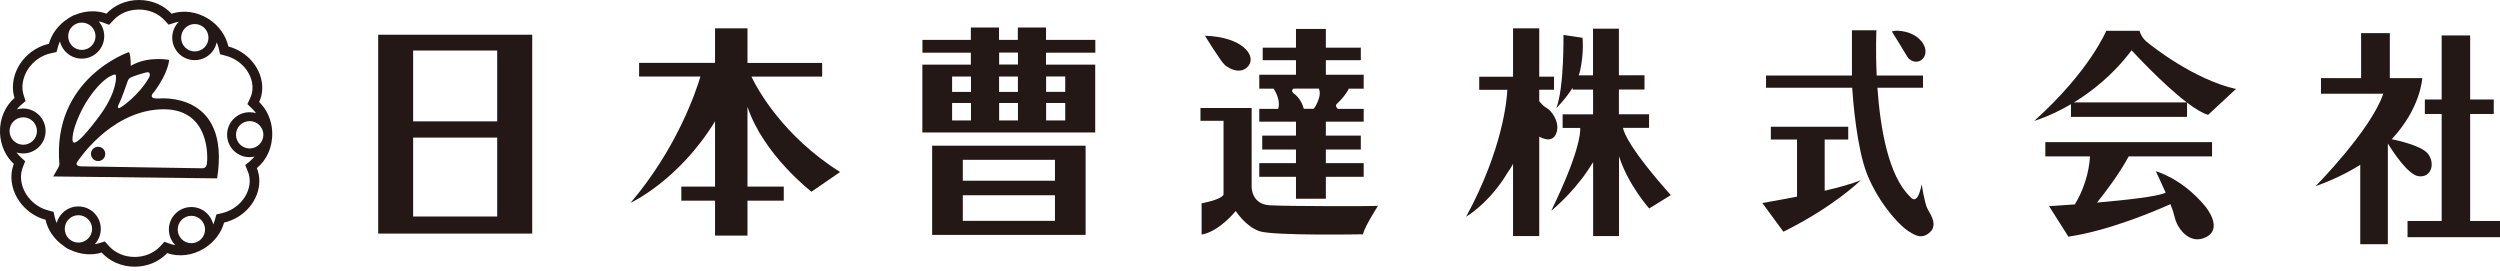
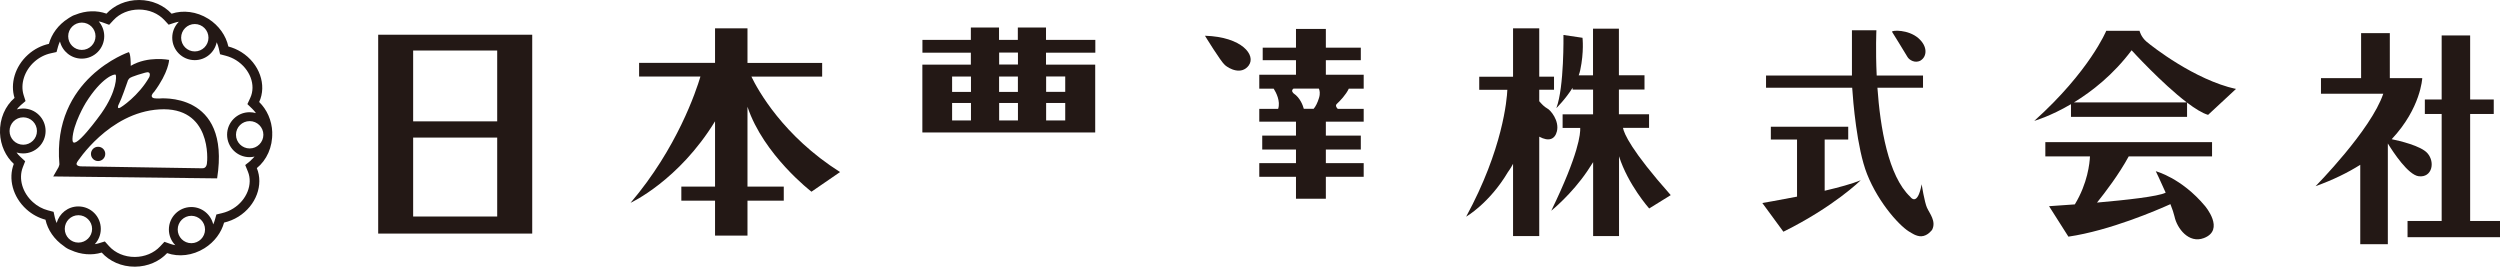
<svg xmlns="http://www.w3.org/2000/svg" width="350" height="38" viewBox="0 0 350 38" fill="none">
  <g clip-path="url(#clip0_2888_294)">
    <path d="M38.118 18.538C38.059 16.83 37.352 15.316 36.284 14.282C37.378 11.918 36.343 8.899 33.786 7.292C33.206 6.931 32.592 6.67 31.97 6.51C31.642 5.013 30.666 3.575 29.169 2.633C27.52 1.598 25.611 1.388 24.021 1.918C22.945 0.757 21.313 0.008 19.488 7.01481e-05C17.637 -0.008 15.989 0.74 14.904 1.909C13.575 1.43 12.011 1.464 10.539 2.069C10.253 2.153 9.992 2.296 9.748 2.456H9.74C9.672 2.498 9.605 2.54 9.538 2.591C8.159 3.465 7.225 4.761 6.846 6.14C5.812 6.367 4.786 6.872 3.911 7.662C2.086 9.311 1.413 11.716 2.035 13.71C0.74 14.828 -0.067 16.611 -2.02914e-06 18.596C0.067 20.363 0.807 21.91 1.934 22.945C1.135 24.997 1.775 27.562 3.701 29.303C4.5 30.027 5.425 30.506 6.367 30.759C6.678 32.18 7.587 33.526 8.949 34.459C9.227 34.695 9.546 34.88 9.9 35.006C11.338 35.67 12.894 35.771 14.239 35.359C15.325 36.57 16.998 37.344 18.882 37.336C20.707 37.327 22.331 36.587 23.399 35.435C25.005 35.998 26.957 35.805 28.639 34.745C30.044 33.862 30.985 32.55 31.372 31.162C32.054 31.002 32.735 30.733 33.383 30.329C35.872 28.765 36.915 25.863 35.956 23.534C37.319 22.432 38.185 20.598 38.109 18.546L38.118 18.538ZM27.268 3.364C28.328 3.364 29.186 4.222 29.186 5.282C29.186 6.342 28.328 7.2 27.268 7.2C26.208 7.2 25.359 6.342 25.359 5.282C25.359 4.222 26.217 3.364 27.268 3.364V3.364ZM11.456 3.163C12.515 3.163 13.373 4.02 13.373 5.072C13.373 6.123 12.515 6.989 11.456 6.989C10.396 6.989 9.546 6.132 9.546 5.072C9.546 4.012 10.404 3.163 11.456 3.163V3.163ZM1.337 18.344C1.337 17.284 2.195 16.426 3.255 16.426C4.315 16.426 5.173 17.284 5.173 18.344C5.173 19.404 4.315 20.262 3.255 20.262C2.195 20.262 1.337 19.404 1.337 18.344V18.344ZM10.976 33.963C9.916 33.963 9.067 33.105 9.067 32.045C9.067 30.986 9.925 30.128 10.976 30.128C12.027 30.128 12.894 30.986 12.894 32.045C12.894 33.105 12.036 33.963 10.976 33.963ZM26.788 34.047C25.729 34.047 24.879 33.189 24.879 32.13C24.879 31.07 25.737 30.212 26.788 30.212C27.84 30.212 28.706 31.07 28.706 32.13C28.706 33.189 27.848 34.047 26.788 34.047ZM35.115 22.474L34.333 23.105L34.712 24.038C35.426 25.788 34.543 28 32.668 29.177C32.18 29.488 31.642 29.707 31.078 29.842L30.296 30.027L30.077 30.8C30.018 31.011 29.943 31.221 29.85 31.415C29.522 30.027 28.277 28.984 26.788 28.984C25.056 28.984 23.643 30.388 23.643 32.13C23.643 32.987 23.988 33.761 24.543 34.325C24.307 34.283 24.08 34.224 23.853 34.148L23.02 33.854L22.415 34.501C21.549 35.426 20.262 35.965 18.882 35.973H18.857C17.436 35.973 16.124 35.418 15.257 34.451L14.677 33.803L13.844 34.056C13.659 34.114 13.466 34.157 13.272 34.182C13.794 33.618 14.113 32.87 14.113 32.045C14.113 30.304 12.709 28.9 10.968 28.9C9.513 28.9 8.301 29.884 7.931 31.221C7.83 30.977 7.738 30.725 7.679 30.464L7.502 29.657L6.703 29.446C5.938 29.244 5.206 28.849 4.601 28.294C3.137 26.974 2.574 25.022 3.188 23.433L3.524 22.575L2.843 21.944C2.649 21.767 2.473 21.565 2.313 21.347C2.607 21.439 2.91 21.481 3.238 21.481C4.971 21.481 6.384 20.077 6.384 18.336C6.384 16.595 4.979 15.19 3.238 15.19C2.935 15.19 2.633 15.241 2.355 15.316C2.523 15.106 2.7 14.904 2.902 14.727L3.575 14.147L3.305 13.298C2.826 11.758 3.423 9.9 4.794 8.663C5.467 8.058 6.266 7.646 7.116 7.46L7.915 7.284L8.133 6.493C8.201 6.258 8.285 6.031 8.394 5.804C8.73 7.183 9.967 8.209 11.447 8.209C13.188 8.209 14.593 6.804 14.593 5.063C14.593 4.273 14.298 3.549 13.819 2.994C14.029 3.036 14.231 3.087 14.433 3.163L15.283 3.474L15.896 2.809C16.763 1.876 18.058 1.337 19.454 1.337C20.867 1.337 22.154 1.884 23.02 2.818L23.609 3.457L24.433 3.188C24.627 3.12 24.837 3.078 25.039 3.045C24.467 3.617 24.114 4.399 24.114 5.274C24.114 7.006 25.518 8.419 27.259 8.419C28.782 8.419 30.044 7.343 30.338 5.913C30.464 6.199 30.565 6.493 30.632 6.788L30.809 7.595L31.608 7.805C32.121 7.94 32.609 8.15 33.055 8.428C35.006 9.656 35.864 11.927 35.039 13.701L34.636 14.576L35.325 15.241C35.511 15.425 35.679 15.619 35.83 15.838C35.553 15.754 35.25 15.711 34.939 15.711C33.206 15.711 31.793 17.116 31.793 18.857C31.793 20.598 33.198 22.003 34.939 22.003C35.182 22.003 35.418 21.969 35.637 21.919C35.468 22.112 35.292 22.297 35.098 22.457L35.115 22.474ZM34.955 20.783C33.896 20.783 33.038 19.925 33.038 18.866C33.038 17.806 33.896 16.956 34.955 16.956C36.015 16.956 36.873 17.814 36.873 18.866C36.873 19.917 36.015 20.783 34.955 20.783Z" fill="#231815" />
    <path d="M22.23 13.786C21.776 13.786 21.355 13.802 21.254 13.525C21.153 13.247 21.574 12.869 21.574 12.869C23.626 10.118 23.677 8.386 23.677 8.386C23.677 8.386 20.716 7.789 18.302 9.218V9.033C18.302 9.033 18.302 7.452 18.024 7.301C18.024 7.301 7.259 10.968 8.318 23.004C8.318 23.004 8.276 23.239 8.201 23.399C8.125 23.559 7.452 24.703 7.452 24.703L30.397 24.972C32.34 12.692 22.23 13.794 22.23 13.794V13.786ZM16.695 14.458C16.973 13.945 17.73 11.792 17.831 11.489C17.932 11.187 17.873 11.271 18.092 10.993C18.31 10.716 20.304 10.177 20.304 10.177C21.296 9.874 20.901 10.791 20.901 10.791C19.446 13.382 16.923 15.089 16.695 15.131C16.477 15.173 16.418 14.972 16.695 14.45V14.458ZM10.143 19.497C10.202 17.369 11.994 14.416 11.994 14.416C14.206 10.85 16.065 10.27 16.199 10.472C16.317 10.648 16.393 12.743 14.181 15.88C14.181 15.88 10.085 21.624 10.152 19.497H10.143ZM28.959 22.962C28.841 23.534 28.513 23.559 28.269 23.559C28.025 23.559 11.363 23.29 11.363 23.29C11.363 23.29 10.438 23.29 10.8 22.693C10.8 22.693 15.215 15.745 22.297 15.316C29.614 14.87 29.076 22.398 28.959 22.962Z" fill="#231815" />
    <path d="M13.735 20.547C13.18 20.547 12.734 20.993 12.734 21.548C12.734 22.103 13.18 22.549 13.735 22.549C14.29 22.549 14.736 22.103 14.736 21.548C14.736 20.993 14.29 20.547 13.735 20.547Z" fill="#231815" />
    <path d="M52.946 4.861V32.701H74.511V4.861H52.946ZM57.841 7.073H69.608V16.99H57.841V7.073ZM69.608 30.312H57.841V19.261H69.608V30.312Z" fill="#231815" />
    <path d="M105.194 10.723H115.102V8.813H104.648V3.969H100.106V8.805H89.474V10.714H98.062C97.465 12.716 94.807 20.732 88.28 28.394C88.28 28.394 95.009 25.315 100.106 16.98V26.123H95.387V28.091H100.106V32.986H104.648V28.091H109.728V26.123H104.648V14.945C106.885 21.682 113.605 26.838 113.605 26.838L117.609 24.087C109.635 19.041 106.094 12.59 105.186 10.706L105.194 10.723Z" fill="#231815" />
    <path d="M153.346 7.376V5.584H146.441V3.852H142.496V5.584H139.864V3.852H135.919V5.584H129.14V7.376H135.919V9.049H129.131V18.545H153.329V9.049H146.441V7.376H153.346V7.376ZM142.505 12.868H139.872V10.715H142.505V12.868ZM133.295 10.715H135.936V12.868H133.295V10.715ZM133.295 14.416H135.936V16.863H133.295V14.416ZM139.881 14.416H142.513V16.863H139.881V14.416ZM149.132 16.863H146.458V14.416H149.132V16.863ZM149.132 10.706V12.86H146.458V10.706H149.132ZM142.513 9.033H139.881V7.359H142.513V9.033Z" fill="#231815" />
-     <path d="M130.502 32.887H151.984V20.396H130.502V32.887ZM147.694 30.918H134.792V27.335H147.694V30.918ZM134.792 22.373H147.694V25.3H134.792V22.373Z" fill="#231815" />
    <path d="M181.438 27.822H185.619V24.752H190.917V22.843H185.619V20.933H190.514V18.982H185.619V17.031H190.917V15.239H187.284C187.074 15.029 186.914 14.751 187.175 14.524C187.595 14.137 188.436 13.263 188.832 12.413H190.917V10.462H185.619V8.426H190.514V6.677H185.619V4.053H181.438V6.677H176.779V8.426H181.438V10.462H176.299V12.413H178.318C178.654 12.951 179.294 14.163 178.94 15.239H176.299V17.031H181.438V18.982H176.712V20.933H181.438V22.843H176.299V24.752H181.438V27.822V27.822ZM181.119 13.086C181.119 13.086 180.648 12.716 181.085 12.405H184.643C184.752 12.649 184.853 13.086 184.66 13.717C184.45 14.398 184.189 14.911 183.911 15.231H182.532C182.406 14.76 182.027 13.691 181.11 13.078L181.119 13.086Z" fill="#231815" />
    <path d="M174.828 9.15C175.862 7.754 173.911 5.164 168.696 5.004C168.696 5.004 170.883 8.587 171.488 9.108C172.086 9.63 173.801 10.547 174.836 9.15H174.828Z" fill="#231815" />
-     <path d="M177.738 28.738C175.189 28.578 175.231 26.19 175.231 26.19V15.121H168.065V16.913H171.295V27.266C170.816 28.023 168.225 28.461 168.225 28.461V32.843C170.731 32.405 173.002 29.537 173.002 29.537C173.002 29.537 174.357 31.69 176.308 32.363C178.259 33.036 190.808 32.801 190.808 32.801C191.086 31.648 192.919 28.814 192.919 28.814C192.364 28.89 180.295 28.89 177.746 28.738H177.738Z" fill="#231815" />
    <path d="M217.967 18.385C218.328 16.913 217.092 15.399 216.571 15.155C216.234 14.995 215.771 14.499 215.494 14.171V12.565H217.563V10.731H215.494V3.969H211.827V10.739H207.092V12.573H211.028C210.969 13.91 210.405 20.875 205.258 30.337C205.258 30.337 208.521 28.461 211.112 24.087C211.112 24.087 211.516 23.549 211.827 22.935V33.053H215.494V19.134C216.848 19.865 217.689 19.495 217.967 18.385Z" fill="#231815" />
    <path d="M233.897 27.31C228.32 21.027 227.362 18.672 227.219 17.906H230.869V15.997H226.647V12.532H230.23V10.539H226.647V4.012H223.022V10.547H221.02C221.104 10.311 221.18 10.068 221.23 9.832C221.785 7.241 221.55 5.29 221.55 5.29L218.883 4.895C218.883 4.895 219.001 12.187 217.891 15.131C217.891 15.131 219.161 13.894 220.162 12.288V12.54H223.03V16.006H218.766V17.915H221.23C221.272 18.68 221.053 21.515 217.176 29.505C217.176 29.505 220.044 27.192 222.239 23.929L223.038 22.701V33.046H226.664V21.876C227.917 25.846 230.886 29.185 230.886 29.185L233.914 27.31H233.897Z" fill="#231815" />
    <path d="M255.445 19.538H258.751V17.746H247.918V19.538H251.585V27.528C248.893 28.058 246.723 28.419 246.723 28.419L249.676 32.44C256.766 28.933 260.509 25.232 260.509 25.232C259.289 25.736 257.422 26.241 255.454 26.704V19.538H255.445Z" fill="#231815" />
    <path d="M269.786 29.101C269.424 28.302 269.029 25.795 269.029 25.795C268.432 29.059 267.431 27.545 267.431 27.545C264.344 24.635 263.225 17.805 262.839 12.287H269.222V10.572H262.738C262.569 6.947 262.696 4.238 262.696 4.238H259.272V10.572H247.245V12.287H259.306C259.424 14.104 259.954 20.74 261.383 24.357C263.057 28.579 266.203 31.927 267.515 32.558C267.515 32.558 268.263 33.104 268.987 33.079C269.904 33.037 270.501 32.162 270.501 32.162C271.098 30.968 270.139 29.891 269.786 29.092V29.101Z" fill="#231815" />
    <path d="M268.945 8.426C269.744 7.905 269.937 6.517 268.549 5.323C267.153 4.128 264.882 4.204 264.882 4.448C264.882 4.448 266.792 7.518 267.035 7.955C267.271 8.393 268.154 8.948 268.945 8.435V8.426Z" fill="#231815" />
    <path d="M289.938 16.359H306.188V14.365C307.29 15.198 308.324 15.846 309.132 16.081L313.034 12.456C307.256 11.178 301.326 6.518 300.527 5.845C299.728 5.172 299.535 4.314 299.535 4.314H294.875C294.875 4.314 292.562 9.95 284.799 16.922C284.799 16.922 287.003 16.308 289.938 14.584V16.367V16.359ZM298.425 7.04C298.425 7.04 302.63 11.657 306.146 14.332H290.359C292.874 12.793 295.859 10.463 298.425 7.04Z" fill="#231815" />
    <path d="M301.806 23.963C301.806 23.963 302.512 25.41 303.194 26.974C302.159 27.512 297.617 28.008 293.58 28.362C294.732 26.932 296.658 24.4 298.021 21.894H309.687V19.9H286.347V21.894H292.596C292.554 22.819 292.276 25.653 290.476 28.614C288.374 28.774 286.868 28.866 286.868 28.866L289.577 33.131C295.38 32.281 302.025 29.405 303.858 28.58C304.127 29.262 304.338 29.884 304.43 30.305C304.783 31.978 306.432 34.132 308.535 33.333C311.562 32.18 308.694 28.833 308.694 28.833C305.389 24.888 301.806 23.971 301.806 23.971V23.963Z" fill="#231815" />
    <path d="M338.645 24.677C340.479 24.879 340.958 22.726 339.84 21.447C338.923 20.404 335.895 19.706 334.835 19.488C338.931 15.131 339.116 10.934 339.116 10.934H334.575V4.643H330.554V10.934H324.936V13.121H333.658C331.942 18.218 324.179 26.065 324.179 26.065C326.651 25.182 328.712 24.156 330.436 23.071V34.19H334.297V20.085C335.046 21.304 337.157 24.517 338.637 24.677H338.645Z" fill="#231815" />
    <path d="M345.82 30.936V15.956H349.125V13.929H345.82V4.963H341.833V13.929H339.478V15.956H341.833V30.936H337.056V33.206H350V30.936H345.82Z" fill="#231815" />
  </g>
  <defs>
    <clipPath id="clip0_2888_294">
      <rect width="350" height="37.336" fill="white" />
    </clipPath>
  </defs>
</svg>